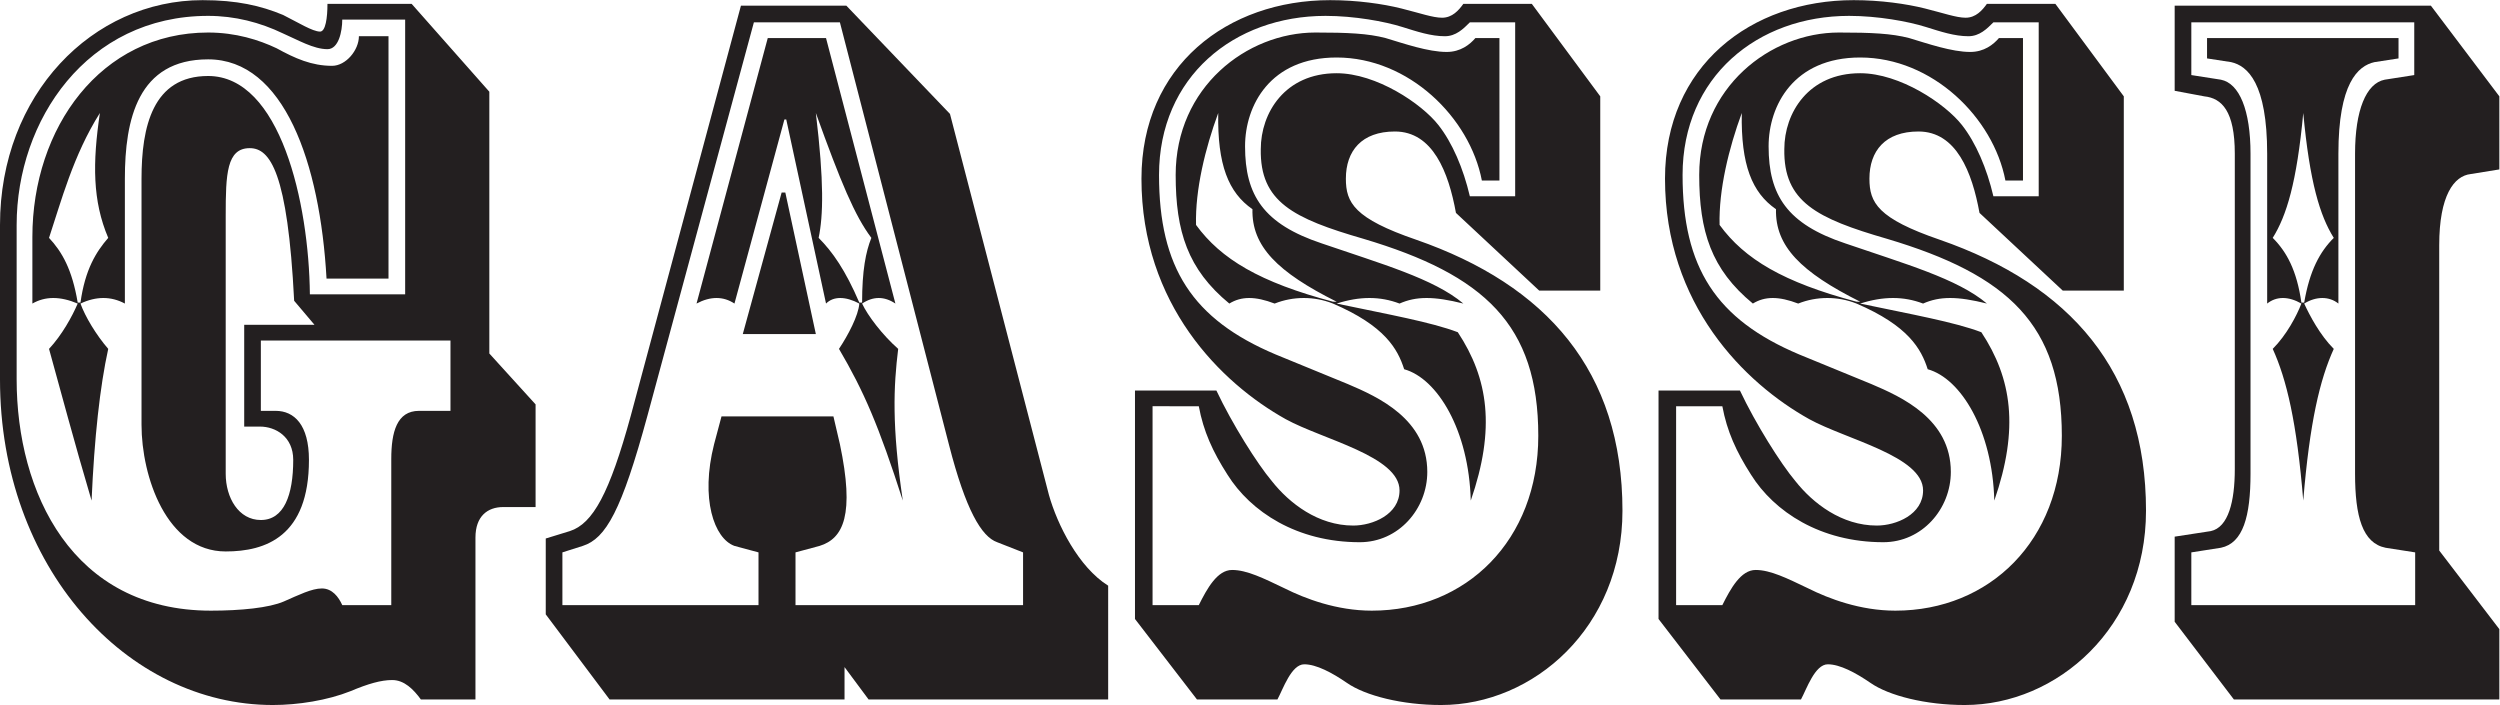
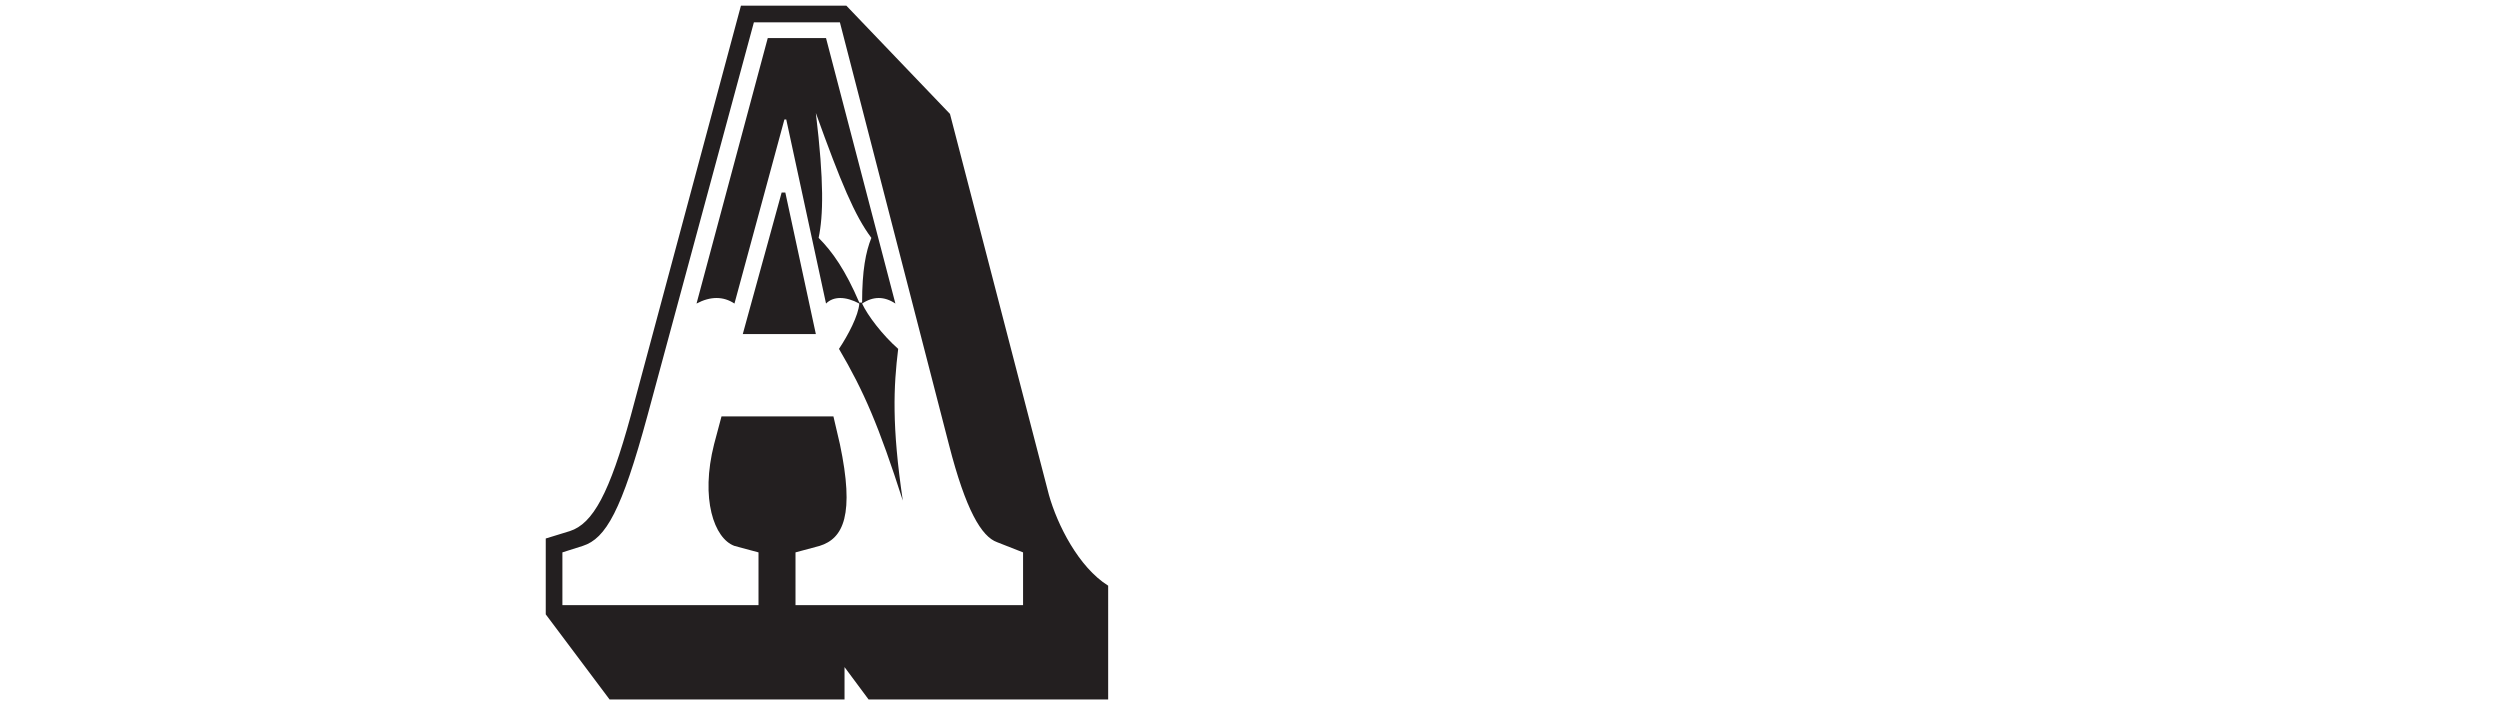
<svg xmlns="http://www.w3.org/2000/svg" viewBox="0 0 277.347 78.213" height="78.213" width="277.347" xml:space="preserve" id="svg2" version="1.1">
  <defs id="defs6" />
  <g transform="matrix(1.333,0,0,-1.333,0,78.213)" id="g10">
    <g transform="scale(0.1)" id="g12">
-       <path id="path14" style="fill:#231f20;fill-opacity:1;fill-rule:nonzero;stroke:none" d="m 244.809,336.426 c -5.391,107.008 -20.02,127.019 -36.954,127.019 -19.246,0 -20.011,-21.554 -20.011,-56.195 V 192.461 c 0,-20.016 10.773,-38.492 29.25,-38.492 19.246,0 26.945,20.789 26.945,50.039 0,19.25 -14.629,27.715 -27.715,27.715 h -13.086 v 84.683 h 58.504 z M 66.973,334.883 c 3.852,27.715 13.09,42.344 23.098,53.89 C 76.981,419.566 76.981,451.129 83.141,492.699 60.816,457.289 50.805,418.801 40.801,388.773 51.578,377.227 60.043,362.598 64.664,334.883 Z m -40.027,54.66 c 0,90.844 56.965,170.133 146.27,170.133 23.094,0 42.336,-6.156 56.965,-13.086 15.394,-8.469 29.254,-14.629 46.191,-14.629 11.551,0 22.324,13.086 22.324,24.637 h 24.633 v -201.7 h -51.574 c -5.391,96.231 -35.414,182.454 -98.539,182.454 -58.512,0 -69.289,-50.039 -69.289,-99.309 V 334.109 c -11.547,6.164 -23.863,6.164 -36.953,0 3.852,-10.773 13.09,-26.171 23.098,-37.718 -6.93,-31.563 -11.551,-73.907 -13.859,-126.254 -14.625,49.273 -26.172,93.148 -35.41,126.254 10.777,11.547 19.242,26.945 23.863,37.718 -14.625,6.164 -26.945,6.164 -37.719,0 z M 325.641,204.781 c 0,22.324 4.617,40.028 23.093,40.028 H 374.91 V 303.32 H 217.094 v -58.511 h 12.316 c 15.399,0 27.715,-11.547 27.715,-40.801 0,-63.895 -36.184,-76.211 -69.281,-76.211 -49.274,0 -70.063,62.355 -70.063,105.465 v 204.781 c 0,43.109 9.239,85.453 55.434,85.453 60.047,0 83.91,-105.469 84.68,-181.683 h 79.293 v 228.64 H 284.84 c 0,-10.004 -3.078,-24.633 -12.317,-24.633 -11.546,0 -24.636,7.7 -36.953,13.086 -19.246,9.239 -40.035,14.629 -62.355,14.629 -100.852,0 -159.363,-86.992 -159.363,-173.984 V 270.984 c 0,-93.918 46.191,-192.461 161.671,-192.461 24.633,0 48.5,2.312 60.817,7.703 12.316,5.383 23.094,10.777 31.566,10.777 8.465,0 13.856,-6.93 16.934,-13.859 h 40.801 z M 350.277,4.617 c -6.16,8.469 -13.855,16.164 -23.867,16.164 -9.238,0 -20.015,-3.078 -34.64,-9.238 C 272.523,3.848 247.887,0 227.102,0 105.465,0 0,114.707 0,270.984 v 128.567 c 0,108.551 76.981,187.07 168.594,187.07 28.484,0 48.5,-4.621 66.976,-12.316 12.317,-6.16 24.633,-13.856 30.793,-13.856 4.617,0 6.16,11.547 6.16,23.094 h 70.055 L 407.246,510.41 V 292.543 l 38.492,-42.344 v -85.453 h -26.945 c -13.09,0 -23.094,-7.695 -23.094,-25.398 V 4.617 h -45.422" />
      <path id="path16" style="fill:#231f20;fill-opacity:1;fill-rule:nonzero;stroke:none" d="m 717.484,334.883 c 0,26.941 3.082,42.344 7.704,53.89 -13.86,18.477 -25.407,46.188 -46.196,103.926 6.93,-57.738 6.16,-85.449 2.313,-103.926 11.547,-11.546 22.324,-26.949 33.871,-53.89 z m -99.304,-26.172 32.332,117.781 h 3.078 l 25.402,-117.781 z m 20.785,246.348 h 48.496 l 57.738,-220.95 c -9.238,6.164 -18.476,6.164 -27.715,0 4.621,-10.004 16.942,-26.171 30.028,-37.718 -3.852,-31.563 -5.387,-63.895 3.851,-126.254 -20.019,62.359 -32.336,90.84 -53.121,126.254 7.696,11.547 16.168,27.714 16.934,37.718 -11.547,6.164 -21.555,6.164 -27.715,0 L 654.359,487.313 H 652.82 L 611.25,334.109 c -9.238,6.164 -20.02,6.164 -31.566,0 z m 54.656,-314.868 5.387,-23.089 c 12.32,-58.512 3.082,-78.528 -16.934,-84.692 l -20.011,-5.383 V 83.144 h 189.378 v 43.883 l -21.558,8.465 c -13.086,4.621 -26.172,26.946 -40.028,80.836 l -90.847,351.817 h -71.59 L 538.883,240.961 C 517.328,161.672 504.238,138.574 484.996,132.41 l -16.937,-5.383 V 83.144 h 163.207 v 43.883 l -20.016,5.383 c -16.937,6.164 -28.484,39.266 -16.937,84.692 l 6.156,23.089 z M 704.398,582 790.621,491.934 872.992,174.758 c 6.934,-24.637 24.641,-60.051 49.278,-75.445 V 4.617 H 722.875 L 702.859,31.562 V 4.617 H 507.32 L 454.199,75.445 v 63.129 l 20.016,6.156 c 19.246,6.161 33.105,31.563 50.808,96.231 L 616.637,582 h 87.761" />
-       <path id="path18" style="fill:#231f20;fill-opacity:1;fill-rule:nonzero;stroke:none" d="m 1112.41,335.652 c -49.27,24.637 -70.82,46.196 -70.06,76.985 -20.01,13.855 -29.25,36.953 -28.48,80.062 -10.78,-29.254 -19.245,-63.894 -18.475,-93.148 20.785,-28.488 53.115,-47.731 113.935,-63.899 z m 105.47,-1.543 c -24.63,6.164 -39.26,6.164 -53.12,0 -16.17,6.164 -33.1,6.164 -52.35,0 43.88,-9.23 78.52,-15.394 100.85,-23.859 25.41,-38.492 31.56,-80.066 10.78,-140.113 -1.54,58.511 -27.72,101.621 -55.43,109.316 -5.39,16.938 -16.17,36.188 -59.28,54.656 -15.4,6.164 -33.1,6.164 -48.5,0 -16.17,6.164 -27.72,6.164 -37.72,0 -34.649,28.489 -44.657,60.051 -44.657,107.016 0,73.133 59.277,118.551 116.247,118.551 26.95,0 43.88,-0.77 58.51,-4.617 15.4,-4.618 35.42,-11.547 50.81,-11.547 11.55,0 19.25,6.156 23.87,11.547 h 20.02 V 436.504 h -14.63 c -10.01,52.348 -60.82,102.387 -120.87,102.387 -55.43,0 -76.21,-40.028 -76.21,-73.907 0,-40.8 15.39,-64.664 63.89,-80.828 49.27,-16.937 93.16,-29.258 117.79,-50.047 z m -168.6,128.567 c 0,30.023 20.02,63.129 63.13,63.129 33.1,0 70.83,-25.407 84.68,-43.11 11.55,-14.629 20.79,-36.187 26.18,-59.277 h 37.72 v 144.727 h -37.72 c -5.39,-5.387 -11.56,-11.547 -20.78,-11.547 -11.56,0 -23.1,3.851 -35.42,7.699 -14.63,4.617 -40.03,9.238 -63.9,9.238 -76.21,0 -138.576,-50.812 -138.576,-132.41 0,-76.988 27.715,-120.102 97.006,-149.352 l 60.05,-24.632 c 25.41,-10.786 66.21,-29.258 66.21,-73.137 0,-30.797 -23.87,-58.512 -56.2,-58.512 -52.36,0 -90.84,25.406 -110.09,56.203 -12.32,19.243 -20.02,36.18 -23.871,56.965 H 959.215 V 83.144 h 38.484 c 6.931,13.859 15.401,29.253 27.721,29.253 12.31,0 26.17,-6.929 43.88,-15.394 16.94,-8.469 43.11,-18.48 72.37,-18.48 78.52,0 138.57,58.508 138.57,145.504 0,92.379 -44.66,133.95 -145.51,163.977 -58.5,16.937 -86.22,30.797 -85.45,74.672 z m -99.303,-24.633 c 0,93.918 71.593,148.578 157.043,148.578 22.32,0 43.88,-3.078 59.27,-6.93 15.4,-3.847 26.19,-7.695 33.88,-7.695 8.47,0 13.86,6.156 17.71,11.547 h 56.97 l 56.96,-76.984 V 344.891 H 1281 l -69.29,64.668 c -6.15,33.875 -19.23,67.746 -50.8,67.746 -27.71,0 -40.81,-16.168 -40.81,-39.262 0,-20.016 6.94,-33.102 58.52,-50.813 108.54,-37.718 171.67,-109.316 171.67,-225.558 C 1350.29,64.668 1276.38,0 1199.4,0 c -32.33,0 -63.13,7.695 -78.53,18.477 -12.31,8.465 -25.4,15.402 -35.41,15.402 -10.78,0 -17.7,-20.793 -22.32,-29.262 H 996.168 L 944.586,71.598 V 261.746 h 67.744 c 13.09,-27.715 33.88,-60.812 46.19,-75.441 14.63,-18.477 38.5,-36.953 67.74,-36.953 16.18,0 38.5,9.238 38.5,29.25 0,28.488 -63.9,42.343 -94.7,59.281 -53.88,30.023 -120.083,95.461 -120.083,200.16" />
-       <path id="path20" style="fill:#231f20;fill-opacity:1;fill-rule:nonzero;stroke:none" d="m 1548.13,335.652 c -49.27,24.637 -70.82,46.196 -70.06,76.985 -20.01,13.855 -29.25,36.953 -28.48,80.062 -10.78,-29.254 -19.24,-63.894 -18.47,-93.148 20.78,-28.488 53.11,-47.731 113.93,-63.899 z m 105.47,-1.543 c -24.63,6.164 -39.26,6.164 -53.12,0 -16.17,6.164 -33.1,6.164 -52.35,0 43.89,-9.23 78.53,-15.394 100.85,-23.859 25.41,-38.492 31.56,-80.066 10.78,-140.113 -1.54,58.511 -27.71,101.621 -55.43,109.316 -5.39,16.938 -16.17,36.188 -59.28,54.656 -15.4,6.164 -33.1,6.164 -48.5,0 -16.16,6.164 -27.72,6.164 -37.72,0 -34.65,28.489 -44.66,60.051 -44.66,107.016 0,73.133 59.28,118.551 116.25,118.551 26.95,0 43.88,-0.77 58.51,-4.617 15.4,-4.618 35.42,-11.547 50.81,-11.547 11.55,0 19.25,6.156 23.87,11.547 h 20.02 V 436.504 H 1669 c -10.01,52.348 -60.82,102.387 -120.87,102.387 -55.43,0 -76.21,-40.028 -76.21,-73.907 0,-40.8 15.39,-64.664 63.9,-80.828 49.26,-16.937 93.15,-29.258 117.78,-50.047 z M 1485,462.676 c 0,30.023 20.02,63.129 63.13,63.129 33.11,0 70.83,-25.407 84.69,-43.11 11.54,-14.629 20.78,-36.187 26.17,-59.277 h 37.72 v 144.727 h -37.72 c -5.39,-5.387 -11.55,-11.547 -20.78,-11.547 -11.55,0 -23.1,3.851 -35.42,7.699 -14.63,4.617 -40.03,9.238 -63.9,9.238 -76.21,0 -138.57,-50.812 -138.57,-132.41 0,-76.988 27.71,-120.102 97,-149.352 l 60.05,-24.632 c 25.41,-10.786 66.21,-29.258 66.21,-73.137 0,-30.797 -23.87,-58.512 -56.2,-58.512 -52.36,0 -90.84,25.406 -110.09,56.203 -12.31,19.243 -20.02,36.18 -23.87,56.965 h -38.48 V 83.144 h 38.48 c 6.94,13.859 15.4,29.253 27.72,29.253 12.31,0 26.17,-6.929 43.88,-15.394 16.94,-8.469 43.11,-18.48 72.37,-18.48 78.52,0 138.57,58.508 138.57,145.504 0,92.379 -44.66,133.95 -145.51,163.977 -58.5,16.937 -86.22,30.797 -85.45,74.672 z m -99.3,-24.633 c 0,93.918 71.59,148.578 157.04,148.578 22.32,0 43.89,-3.078 59.28,-6.93 15.4,-3.847 26.18,-7.695 33.87,-7.695 8.47,0 13.86,6.156 17.71,11.547 h 56.97 l 56.96,-76.984 V 344.891 h -50.81 l -69.28,64.668 c -6.16,33.875 -19.24,67.746 -50.8,67.746 -27.72,0 -40.81,-16.168 -40.81,-39.262 0,-20.016 6.93,-33.102 58.51,-50.813 108.55,-37.718 171.67,-109.316 171.67,-225.558 C 1786.01,64.668 1712.1,0 1635.12,0 1602.79,0 1572,7.695 1556.6,18.477 c -12.32,8.465 -25.4,15.402 -35.41,15.402 -10.78,0 -17.71,-20.793 -22.33,-29.262 h -66.97 L 1380.31,71.598 V 261.746 h 67.74 c 13.09,-27.715 33.88,-60.812 46.19,-75.441 14.63,-18.477 38.5,-36.953 67.75,-36.953 16.17,0 38.49,9.238 38.49,29.25 0,28.488 -63.89,42.343 -94.69,59.281 -53.89,30.023 -120.09,95.461 -120.09,200.16" />
-       <path id="path22" style="fill:#231f20;fill-opacity:1;fill-rule:nonzero;stroke:none" d="m 1917.65,334.883 c 4.62,26.941 13.09,42.344 24.63,53.89 -11.54,18.477 -20.01,46.188 -25.4,103.926 -5.39,-57.738 -13.86,-85.449 -25.41,-103.926 11.55,-11.546 20.02,-26.949 23.87,-53.89 z m 28.48,-0.774 c -7.7,6.164 -18.48,6.164 -28.48,0 4.62,-10.004 13.09,-26.171 24.63,-37.718 -11.54,-25.407 -20.01,-60.817 -25.4,-126.254 -5.39,65.437 -13.86,100.847 -25.41,126.254 11.55,11.547 20.02,27.714 23.87,37.718 -10.78,6.164 -20.78,6.164 -28.49,0 v 124.719 c 0,58.512 -16.16,73.133 -30.02,76.215 l -20.02,3.078 v 16.938 h 159.36 v -16.938 l -20.01,-3.078 c -13.86,-3.082 -30.03,-17.703 -30.03,-76.215 z m -73.14,-141.648 c 0,-35.41 -6.15,-57.734 -24.63,-61.586 l -24.63,-3.848 V 83.144 h 186.29 v 43.883 l -24.62,3.848 c -19.25,3.852 -25.41,26.176 -25.41,61.586 v 266.367 c 0,36.18 9.23,58.512 24.63,61.586 l 24.64,3.852 v 43.879 h -185.53 v -43.879 l 24.63,-3.852 c 15.39,-3.074 24.63,-25.406 24.63,-61.586 z m -13.08,266.367 c 0,35.414 -10.77,46.192 -25.4,47.731 l -24.64,4.617 V 582 h 213.25 l 56.96,-75.441 v -60.817 l -23.86,-3.851 c -13.86,-1.539 -26.18,-17.707 -26.18,-59.278 v -254.05 l 50.04,-65.434 V 4.617 h -220.94 l -49.27,64.668 v 70.828 l 30.03,4.617 c 14.62,3.083 20.01,24.633 20.01,51.583 v 262.515" />
    </g>
  </g>
</svg>